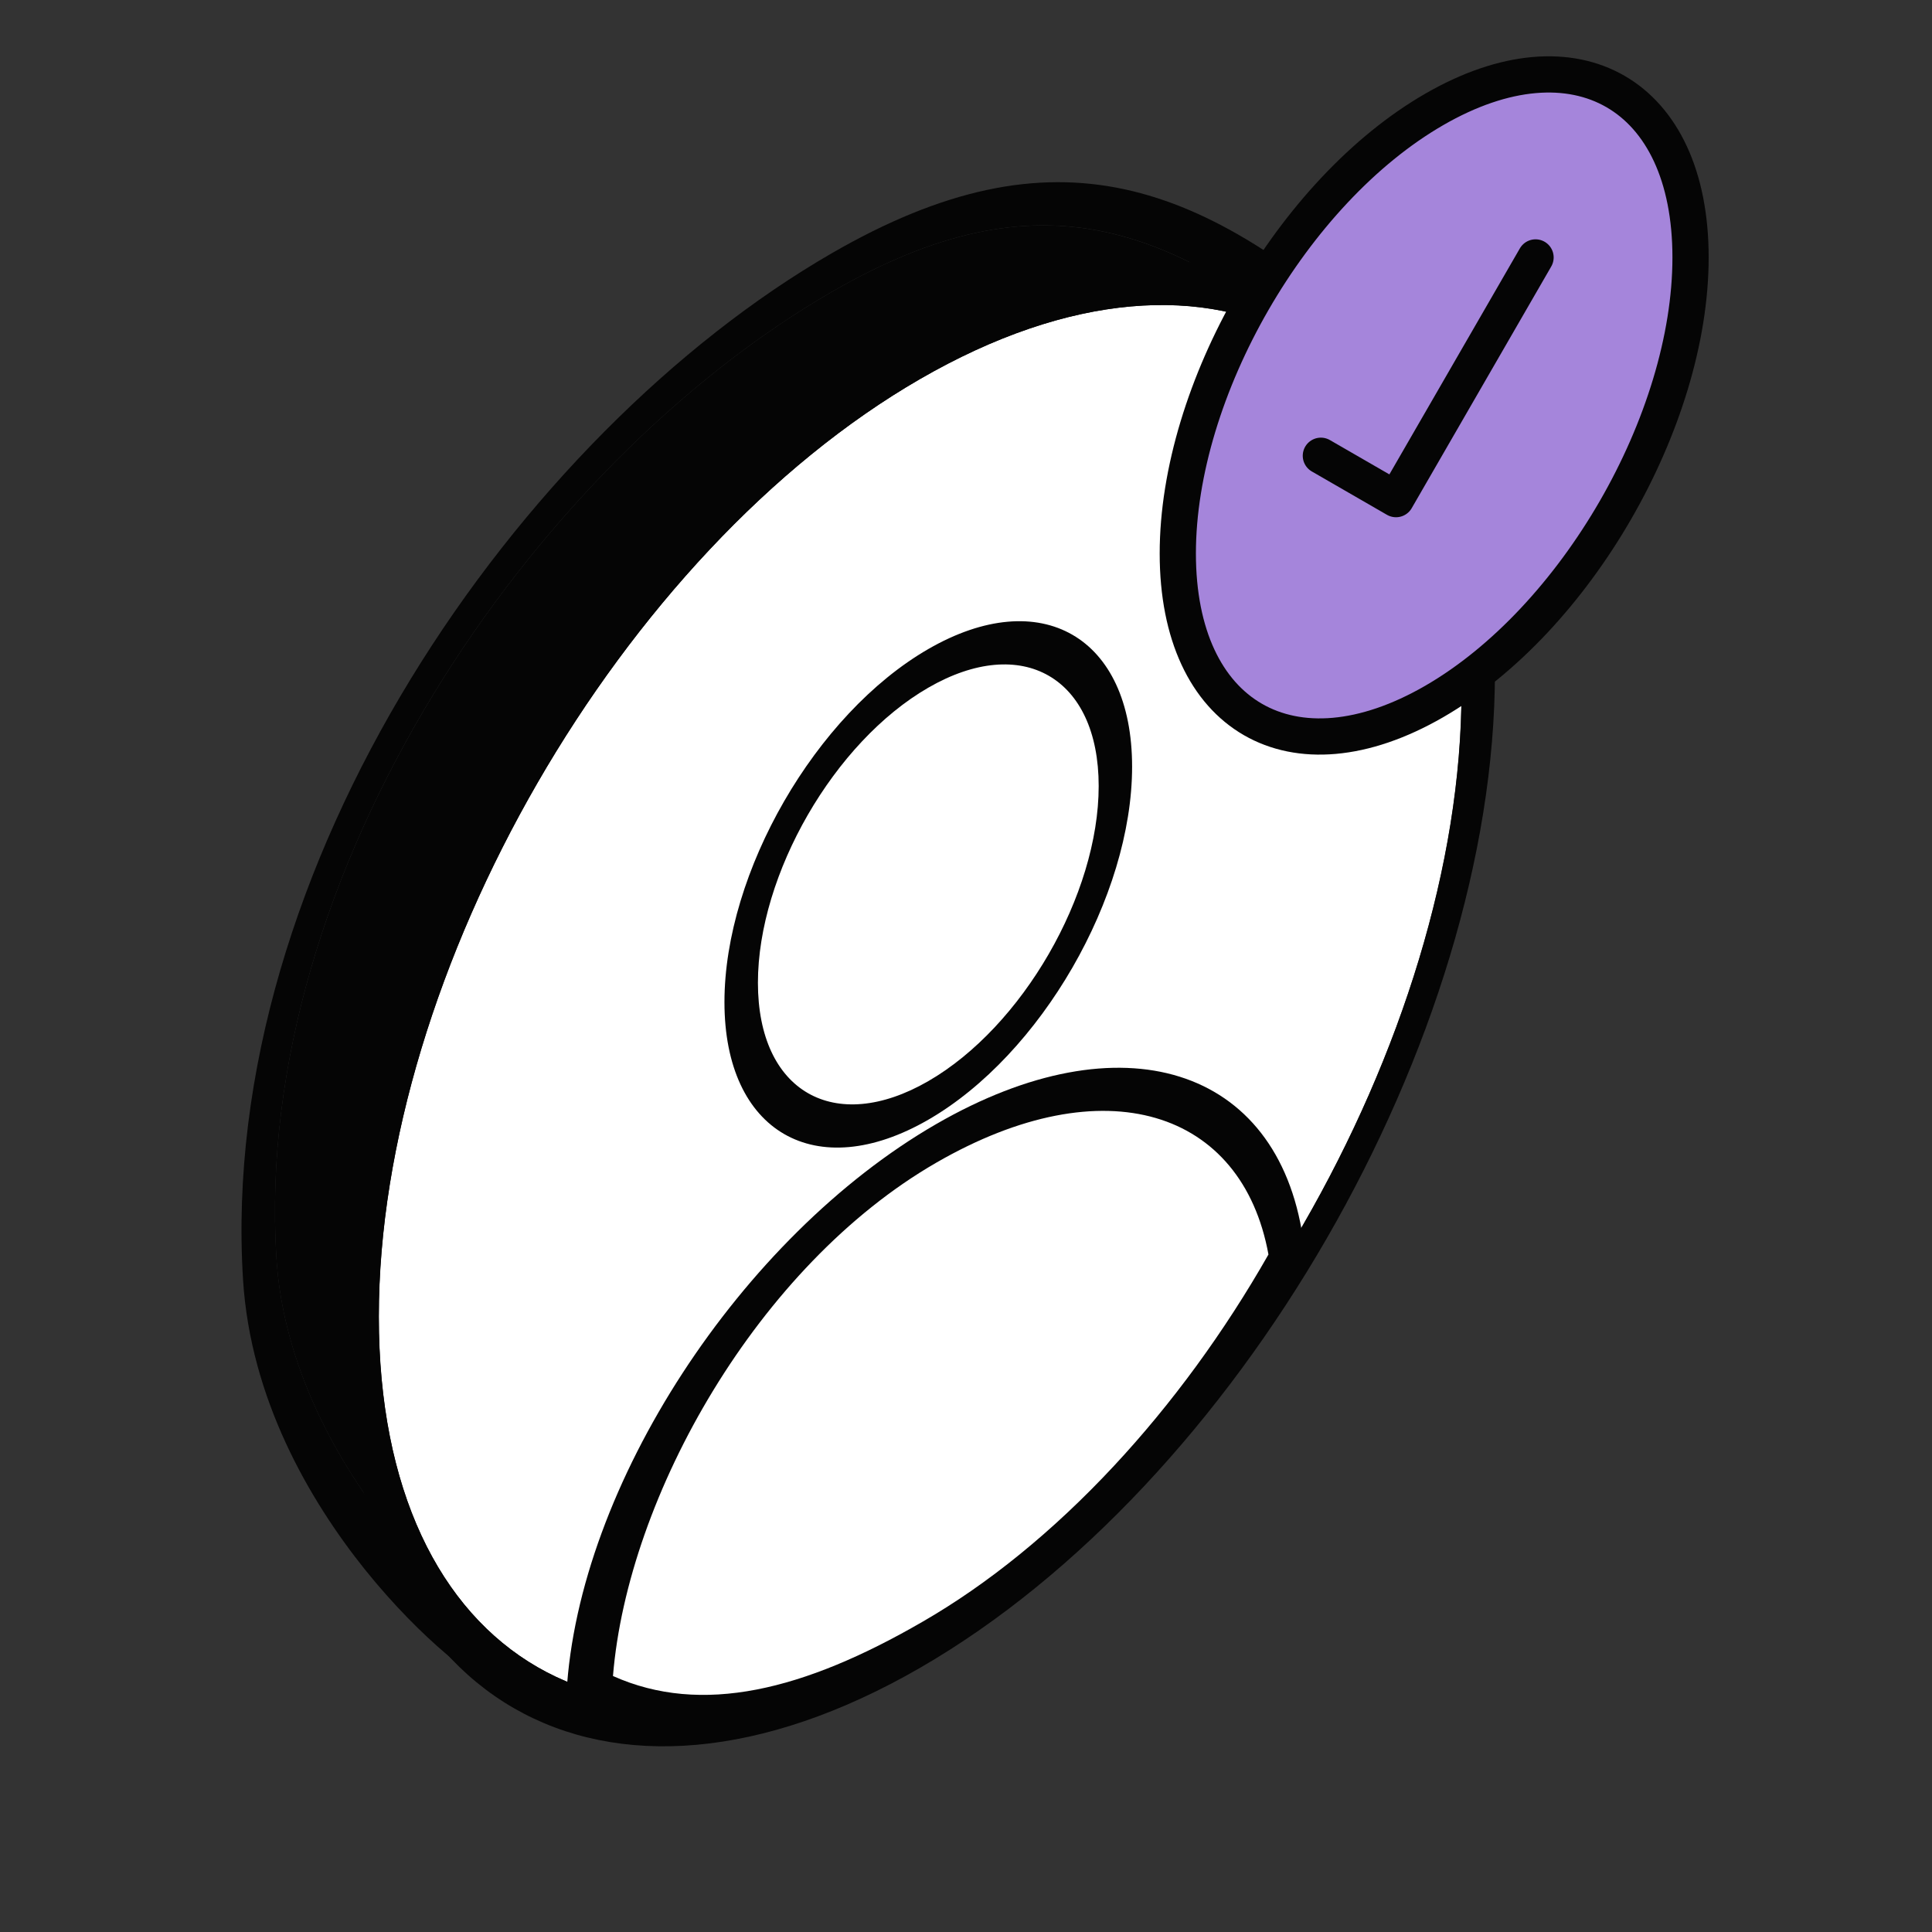
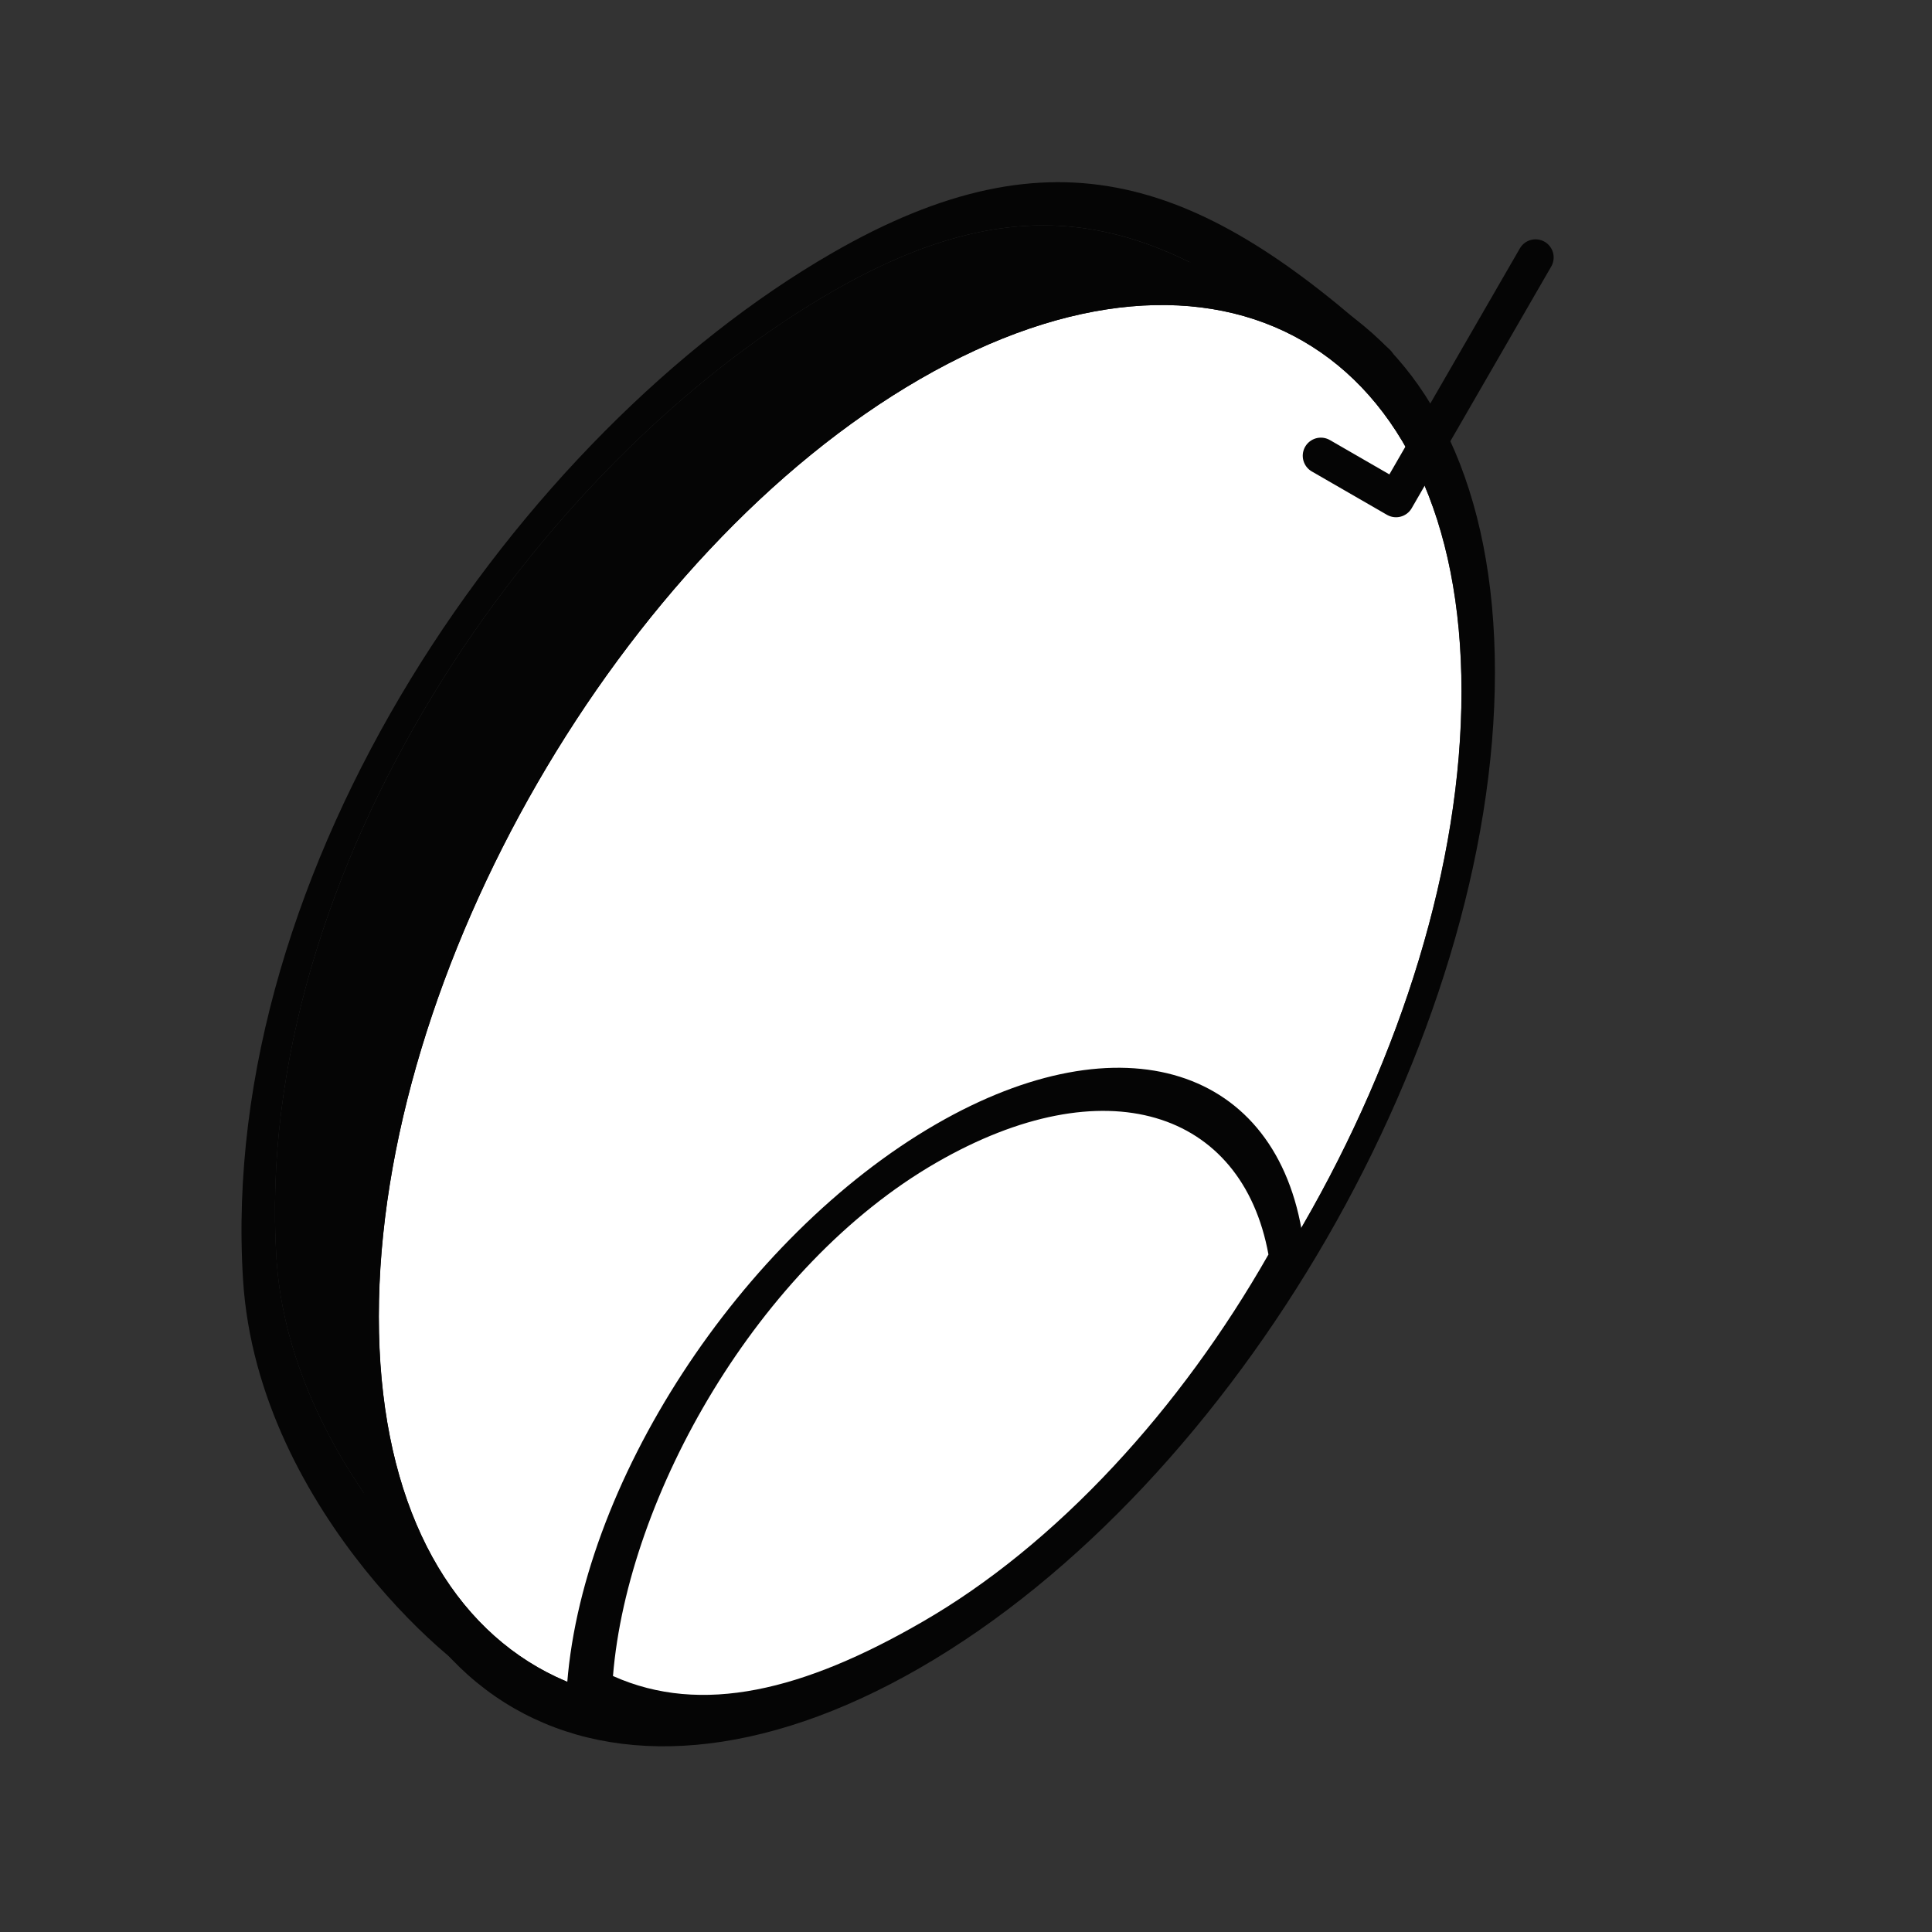
<svg xmlns="http://www.w3.org/2000/svg" width="40" height="40" viewBox="0 0 40 40" fill="none">
  <rect x="0" y="0" width="40" height="40" fill="#333333" stroke="none" />
  <g clip-path="url(#clip0_9175_93809)">
    <mask id="mask0_9175_93809" style="mask-type:luminance" maskUnits="userSpaceOnUse" x="0" y="0" width="40" height="40">
      <path d="M40 0H0V40H40V0Z" fill="white" />
    </mask>
    <g mask="url(#mask0_9175_93809)">
      <path d="M29.072 12.946C29.072 20.072 24.069 28.738 17.897 32.301C15.287 33.809 12.764 34.769 10.723 34.042C10.223 34.042 6.003 30.542 5.722 26.042C5.223 18.042 11.051 9.605 17.222 6.042C21.499 3.573 24.373 4.542 28.222 8.042C28.872 9.042 29.072 10.757 29.072 12.946Z" fill="#050505" />
      <path fill-rule="evenodd" clip-rule="evenodd" d="M28.831 7.307C28.813 7.28 28.793 7.255 28.77 7.235C24.894 3.711 21.84 2.576 17.223 5.242C10.756 8.975 4.497 17.939 5.032 26.496C5.185 28.946 6.39 31.04 7.555 32.495C8.147 33.232 8.746 33.826 9.232 34.239C9.475 34.444 9.694 34.608 9.874 34.723C9.963 34.78 10.048 34.828 10.125 34.864C10.172 34.885 10.242 34.915 10.326 34.928C12.542 35.694 15.239 34.635 17.898 33.101C24.452 29.316 29.765 20.113 29.765 12.545C29.765 10.33 29.568 8.442 28.831 7.307ZM10.723 34.041C10.223 34.041 6.004 30.541 5.723 26.041C5.223 18.041 11.051 9.605 17.223 6.042C21.5 3.572 24.373 4.541 28.223 8.041C28.873 9.041 29.073 10.757 29.073 12.945C29.073 20.072 24.07 28.737 17.898 32.301C15.287 33.808 12.765 34.769 10.723 34.041Z" fill="#050505" />
      <path d="M19.052 33.73C12.862 37.303 7.844 34.406 7.844 27.259C7.844 20.111 12.862 11.42 19.052 7.846C25.242 4.272 30.26 7.17 30.26 14.317C30.26 21.465 25.242 30.156 19.052 33.73Z" fill="white" />
      <path fill-rule="evenodd" clip-rule="evenodd" d="M7.15 27.659C7.15 35.248 12.478 38.325 19.05 34.53C25.623 30.735 30.951 21.506 30.951 13.917C30.951 6.328 25.623 3.252 19.05 7.046C12.478 10.841 7.15 20.07 7.15 27.659ZM7.842 27.259C7.842 34.406 12.86 37.304 19.05 33.73C25.24 30.156 30.258 21.465 30.258 14.317C30.258 7.17 25.24 4.272 19.05 7.846C12.86 11.42 7.842 20.111 7.842 27.259Z" fill="#050505" />
      <path d="M19.097 33.98C16.497 35.484 13.991 35.806 12.075 34.881C12.303 30.851 15.487 25.922 19.384 23.672C23.086 21.535 26.141 22.557 26.635 25.89C25.665 27.633 24.496 29.249 23.2 30.64C21.903 32.031 20.507 33.167 19.097 33.98Z" fill="white" />
      <path fill-rule="evenodd" clip-rule="evenodd" d="M26.976 25.63C26.451 22.088 23.224 21.055 19.383 23.273C15.341 25.606 11.971 30.764 11.729 35.054C11.722 35.179 11.763 35.274 11.84 35.311C13.819 36.267 16.409 35.934 19.096 34.38C20.553 33.54 21.996 32.366 23.335 30.928C24.675 29.491 25.883 27.821 26.885 26.02C26.959 25.887 26.993 25.743 26.976 25.63ZM26.262 25.973C25.349 27.576 24.262 29.064 23.062 30.351C21.809 31.696 20.46 32.794 19.096 33.579C16.639 35.001 14.526 35.522 12.691 34.7C12.996 30.965 15.696 26.201 19.383 24.073C22.877 22.055 25.718 22.99 26.262 25.973Z" fill="#050505" />
      <path d="M19.22 22.783C17.081 24.019 15.346 23.017 15.346 20.547C15.346 18.077 17.081 15.073 19.22 13.838C21.359 12.602 23.094 13.604 23.094 16.074C23.094 18.544 21.359 21.548 19.22 22.783Z" fill="white" />
-       <path fill-rule="evenodd" clip-rule="evenodd" d="M19.219 14.238C21.167 13.113 22.747 14.025 22.747 16.274C22.747 18.524 21.167 21.259 19.219 22.384C17.271 23.508 15.692 22.596 15.692 20.347C15.692 18.098 17.271 15.362 19.219 14.238ZM23.439 15.874C23.439 13.183 21.55 12.092 19.219 13.438C16.889 14.783 14.999 18.056 14.999 20.747C14.999 23.438 16.889 24.529 19.219 23.183C21.55 21.838 23.439 18.565 23.439 15.874Z" fill="#050505" />
-       <path d="M29.693 14.524C32.624 12.831 35.001 8.715 35.001 5.33C35.001 1.945 32.624 0.573 29.693 2.266C26.761 3.958 24.385 8.074 24.385 11.459C24.385 14.844 26.761 16.216 29.693 14.524Z" fill="#A585DB" stroke="#050505" stroke-width="0.75" />
      <path d="M27.347 9.436L28.903 10.334L31.792 5.33" stroke="#050505" stroke-width="0.75" stroke-linecap="round" stroke-linejoin="round" />
    </g>
  </g>
  <defs>
    <clipPath id="clip0_9175_93809">
      <rect width="40" height="40" fill="white" />
    </clipPath>
  </defs>
</svg>